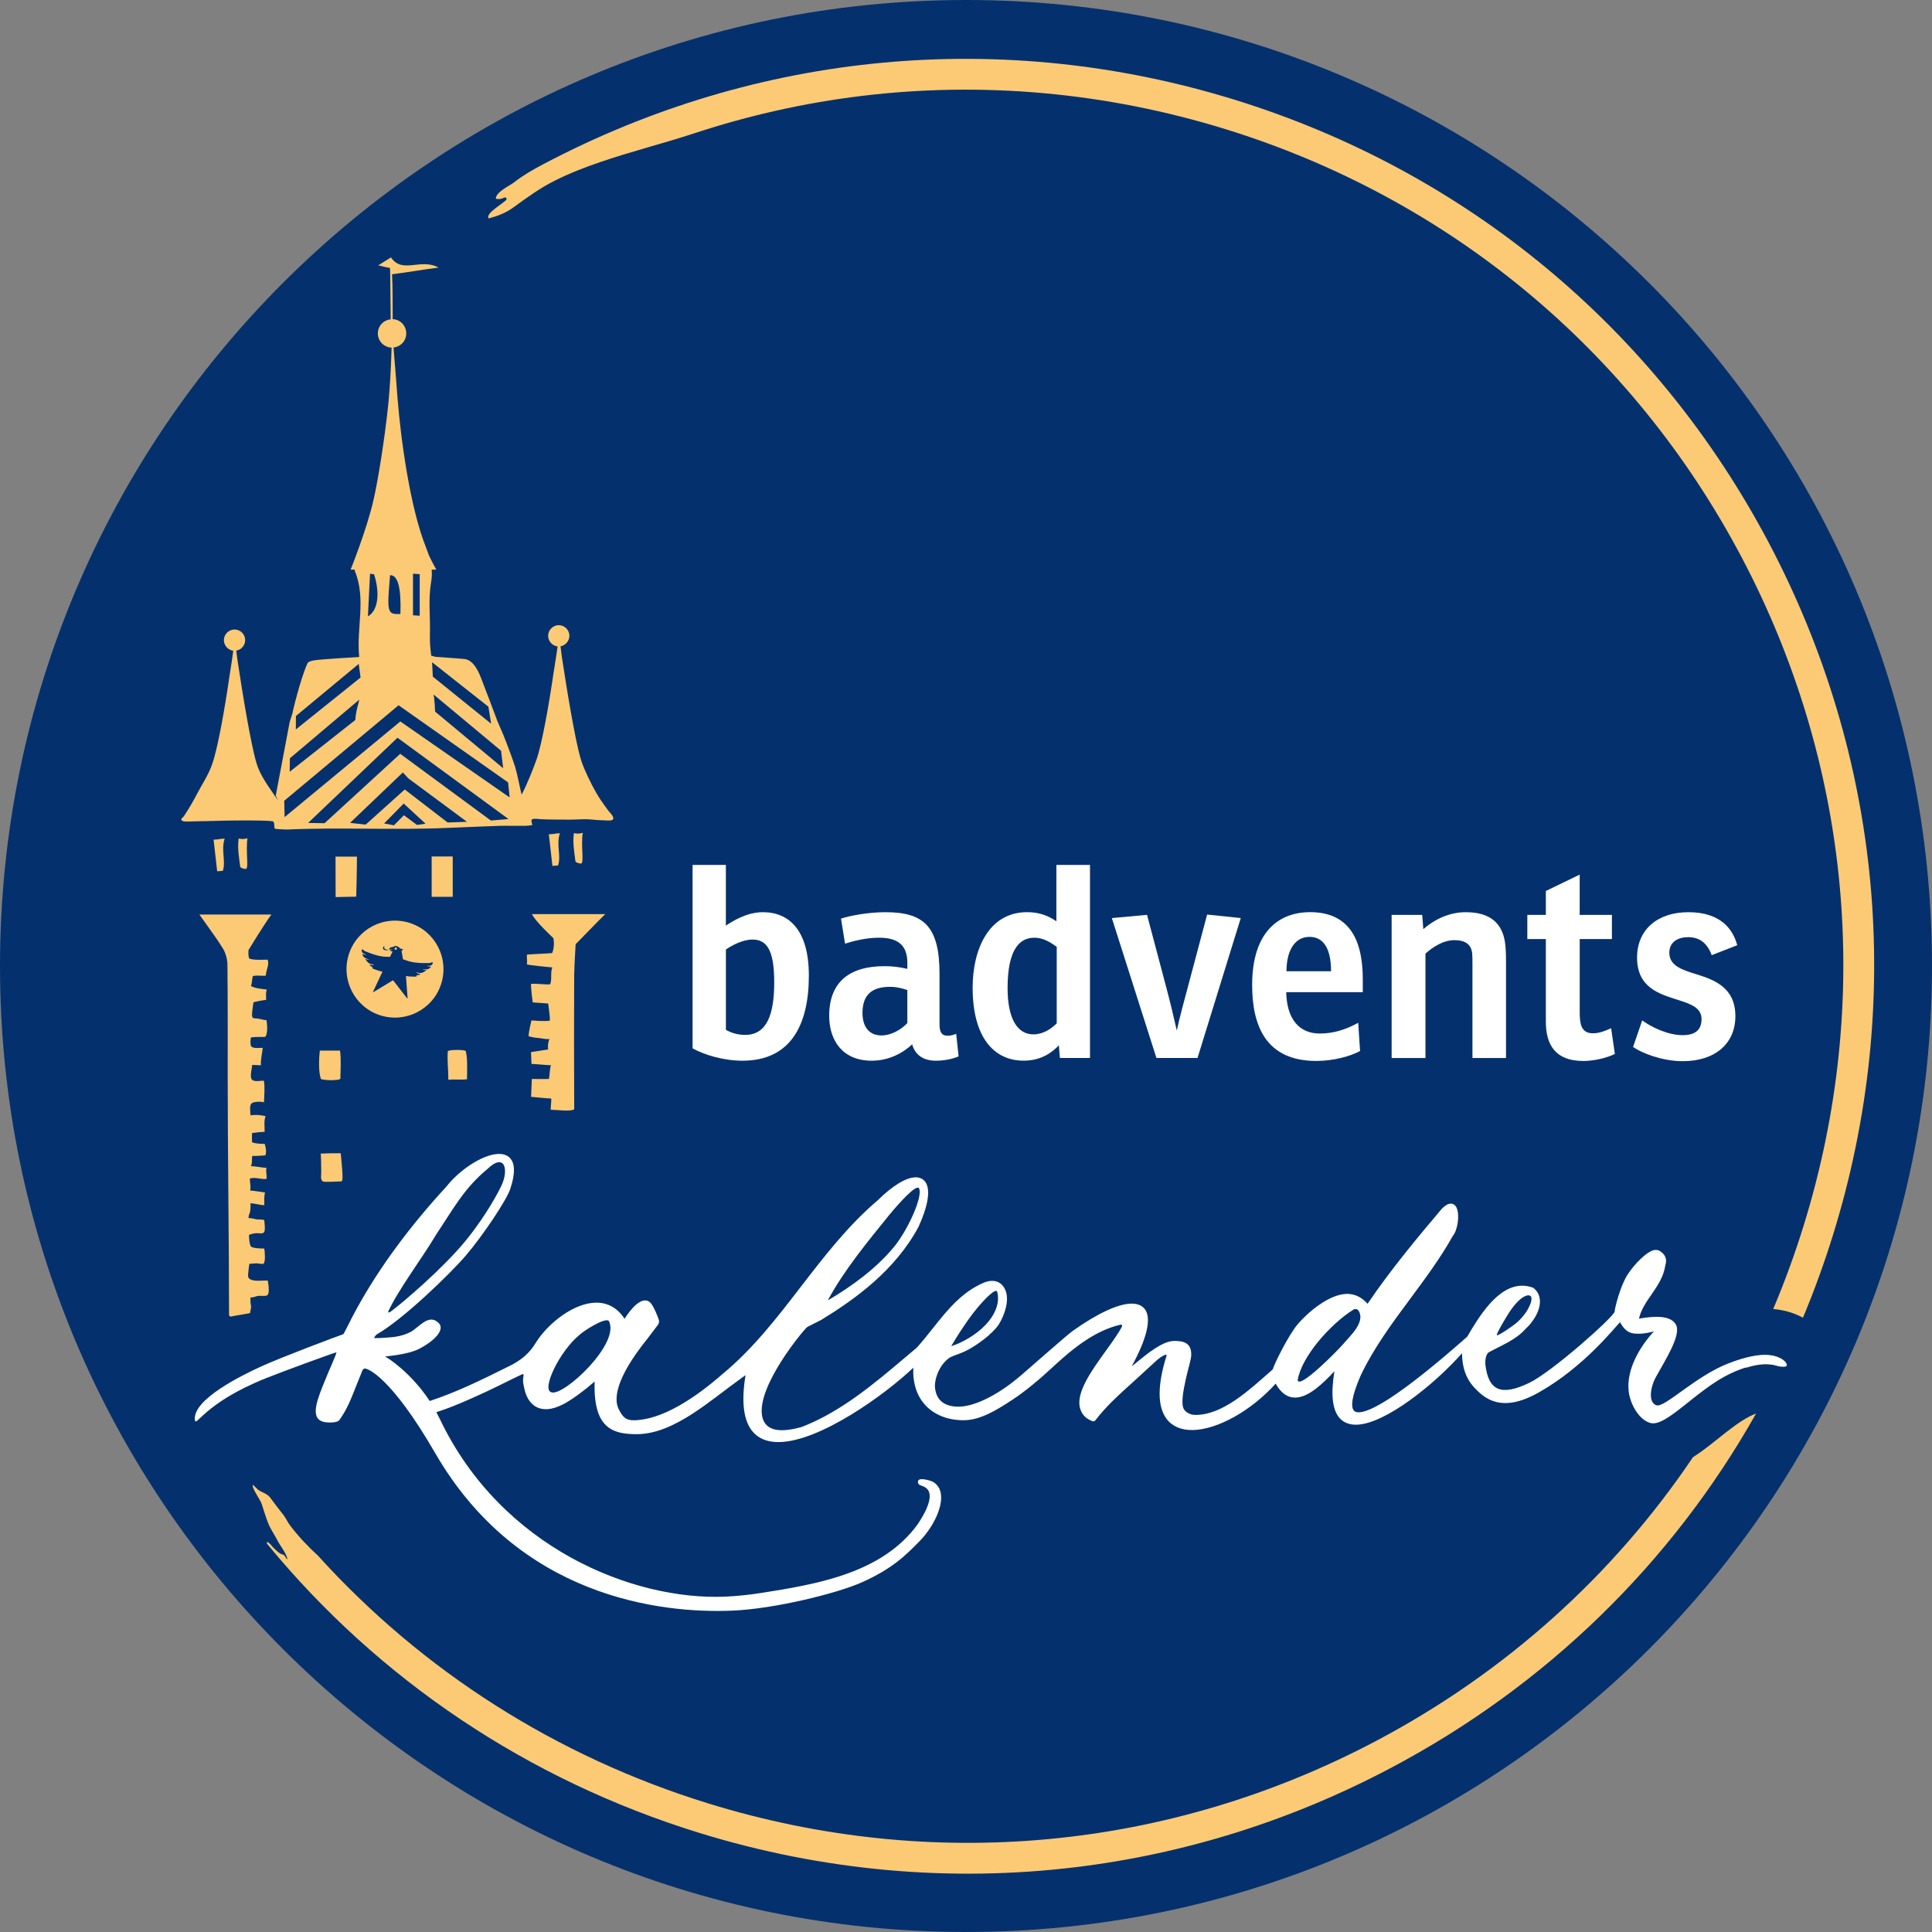
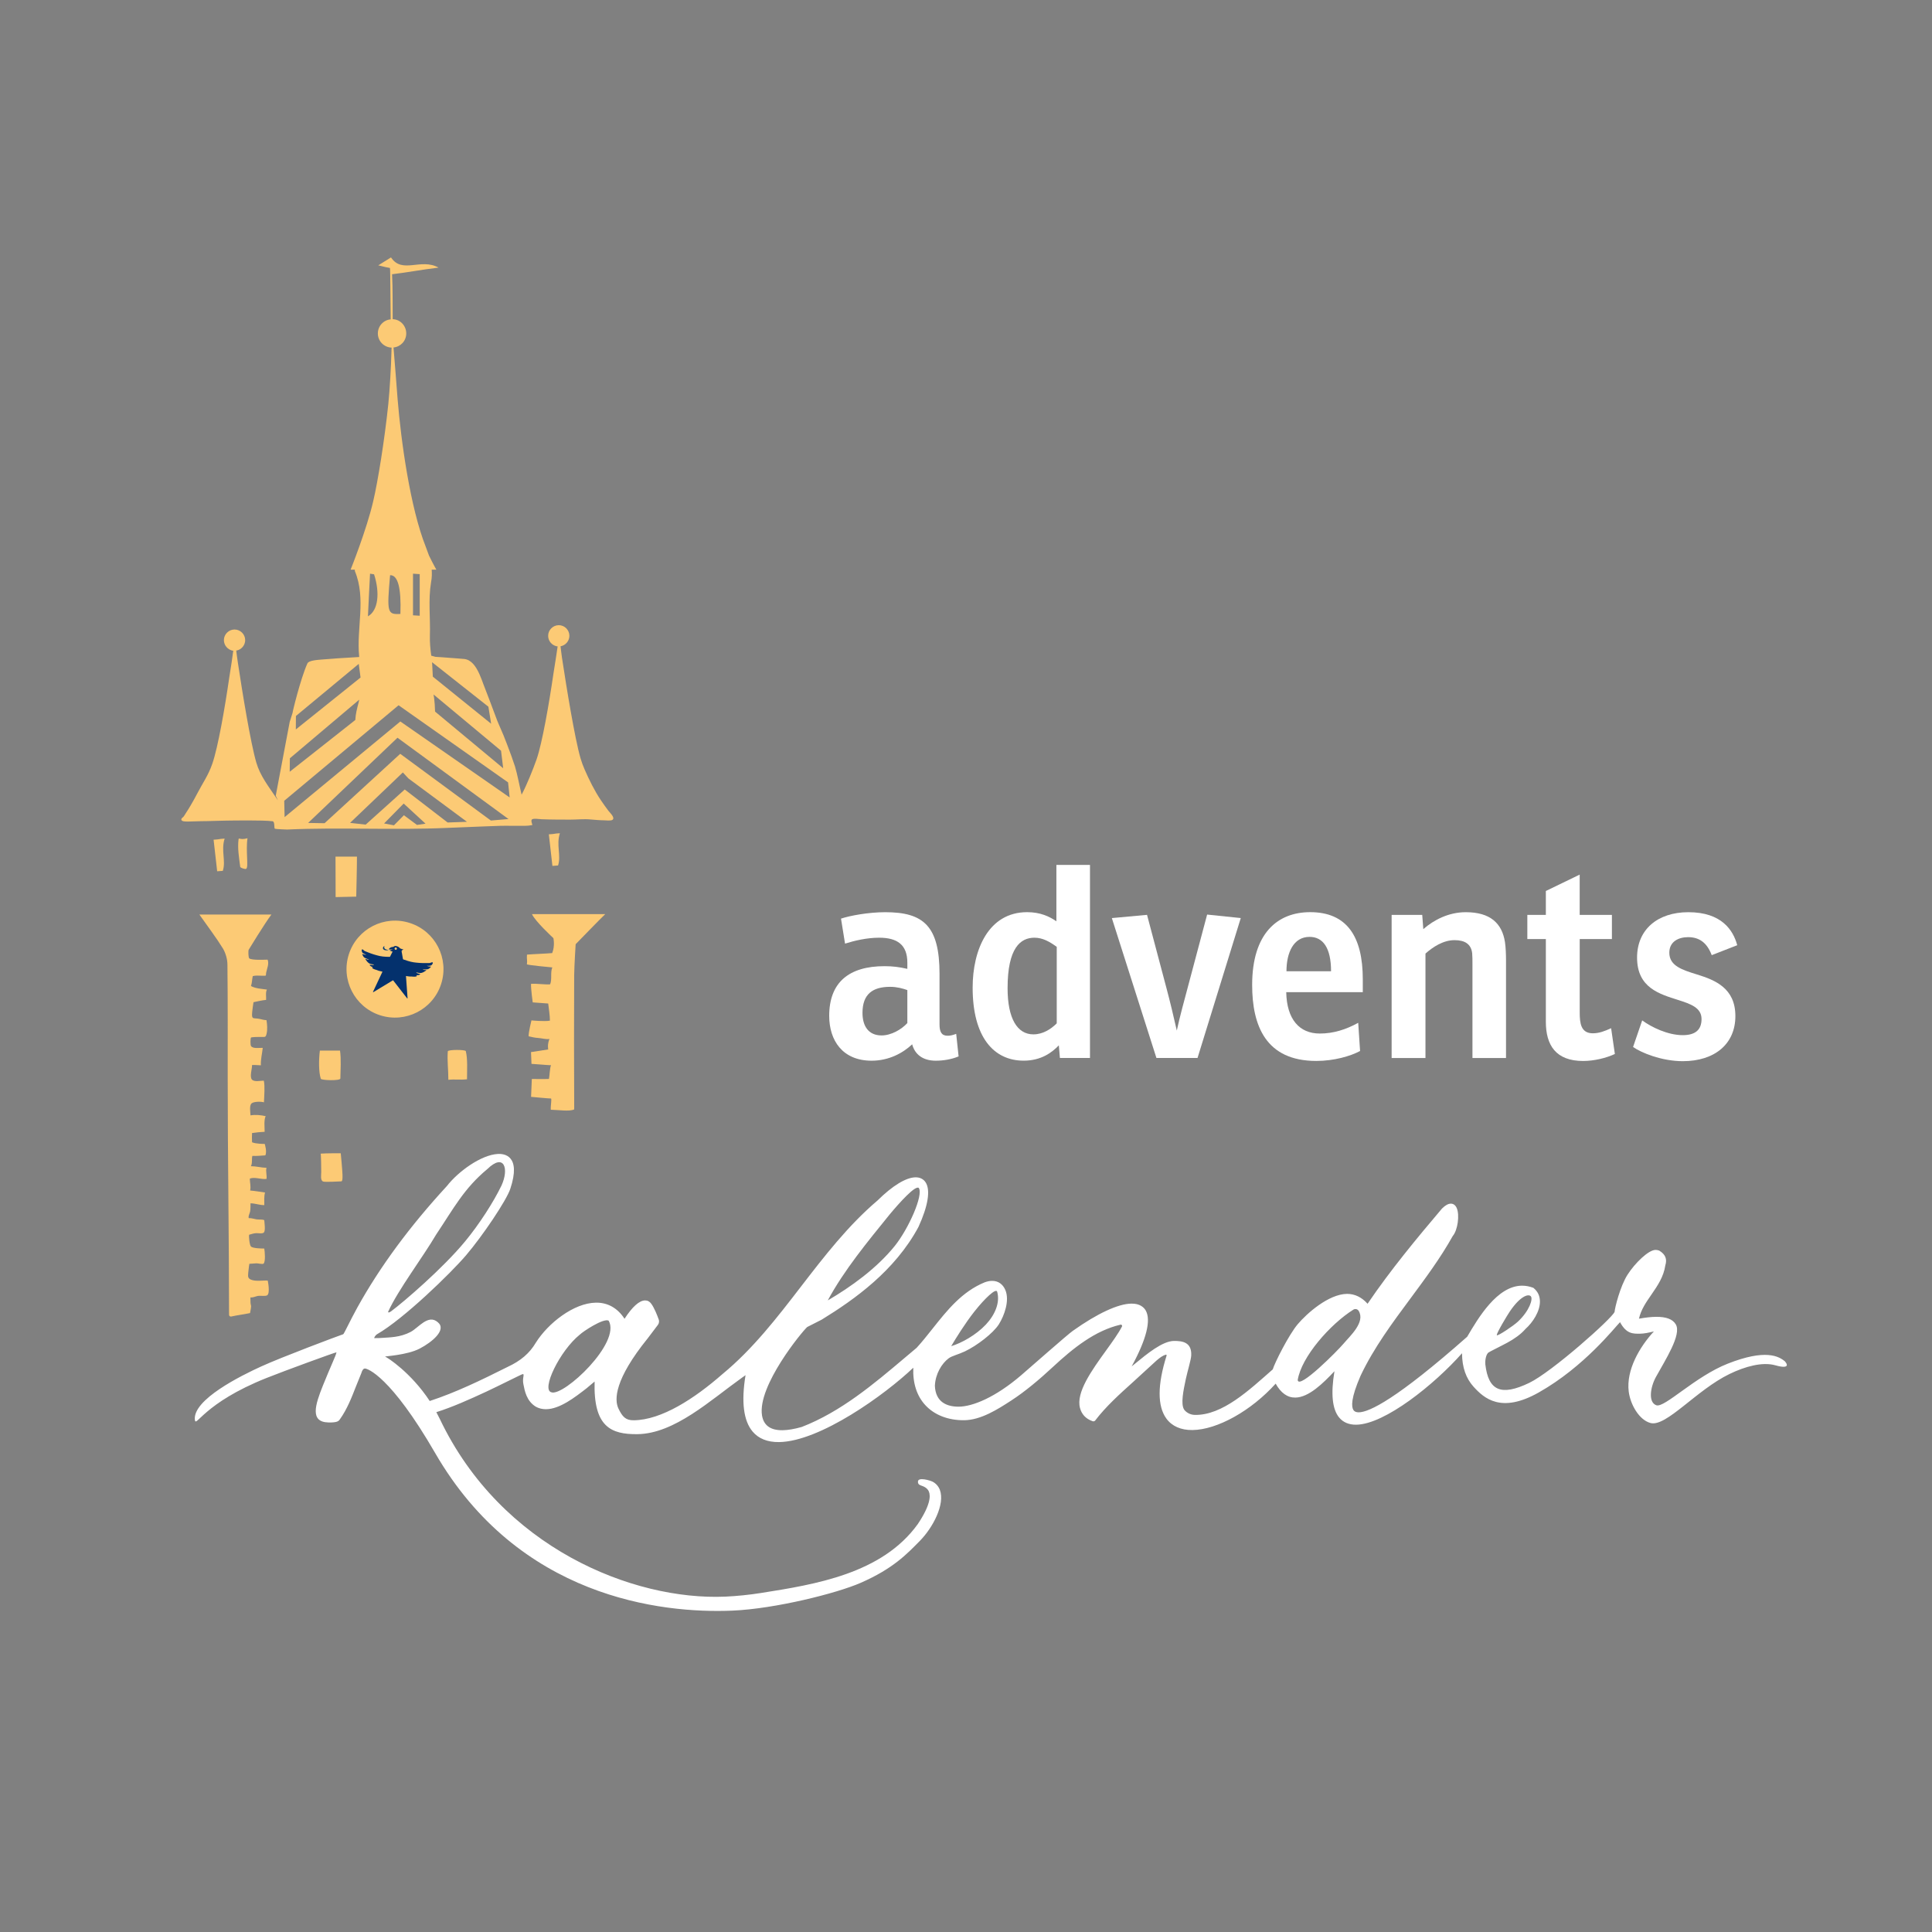
<svg xmlns="http://www.w3.org/2000/svg" id="Ebene_2" viewBox="0 0 561.26 561.26">
  <rect x="0" y="0" width="561.26" height="561.26" fill="#808080" stroke="none" />
  <g id="Ebene_1-2">
-     <path d="M280.63,0C125.64,0,0,125.64,0,280.63s125.64,280.63,280.63,280.63,280.63-125.64,280.63-280.63S435.62,0,280.63,0Z" style="fill:#04316d;" />
-     <path d="M125.4,248.81h6.12v11.72h-6.12v-11.72Z" style="fill:#fcca75;" />
    <path d="M97.47,248.85h6.23c0,3.18-.21,11.63-.21,11.63l-5.99.13s-.03-7.78-.03-11.75Z" style="fill:#fcca75;" />
    <path d="M135.67,313.54c-1.98.23-3.47-.07-5.42.15,0-3-.37-5.61-.16-8.27.04-.53,5.12-.53,5.23-.06.57,2.36.35,5.36.35,8.17Z" style="fill:#fcca75;" />
    <path d="M92.93,305.21h5.85c.36,2.43.14,5.72.1,8.1-.01.73-5.53.54-5.68.08-.64-1.92-.61-5.48-.28-8.18Z" style="fill:#fcca75;" />
    <path d="M99.5,341.33c.03,1.11-.03,1.84-.32,1.86-.88.04-4.8.27-5.32.05-.86-.36-.53-1.91-.54-2.75,0-.37-.03-5.36-.18-5.35,1.63-.13,5.85-.11,5.85-.11,0,0,.47,4.82.51,6.31Z" style="fill:#fcca75;" />
    <path d="M71.9,243.52c-.55,3.57.36,8.33-.36,8.86-.31.23-1.71-.27-1.75-.55-.34-2.66-.82-5.38-.49-7.99.08-.64.38.3,2.59-.32Z" style="fill:#fcca75;" />
    <path d="M63.09,253.11c-.33-2.91-.66-5.83-1.04-9.17,2.14-.12,1.14-.2,3.21-.32-1.11,3.47.42,6.42-.53,9.37-.55.04-1.09.08-1.64.12Z" style="fill:#fcca75;" />
-     <path d="M169.29,241.95c-.55,3.57.36,8.33-.36,8.86-.31.23-1.71-.27-1.75-.55-.34-2.66-.82-5.38-.49-7.99.08-.64.38.3,2.59-.32Z" style="fill:#fcca75;" />
    <path d="M160.48,251.55c-.33-2.91-.66-5.83-1.04-9.17,2.14-.12,1.14-.2,3.21-.32-1.11,3.47.42,6.42-.53,9.37-.55.04-1.09.08-1.64.12Z" style="fill:#fcca75;" />
    <path d="M80.1,231.15s0,.01,0,.02c.06-.03.03-.03,0-.02Z" style="fill:#fcca75;" />
    <path d="M176.75,235.54c-.77-1.02-1.51-2.06-2.23-3.13-1.79-2.65-3.44-6-4.72-8.95-.44-1.03-.84-2.08-1.15-3.16-1.69-5.83-4.08-20.6-5.39-29.21-.15-1.15-.33-2.43-.42-3.34,1.46-.26,2.57-1.54,2.57-3.05,0-1.69-1.39-3.08-3.08-3.08s-3.09,1.39-3.09,3.08c0,1.48,1.04,2.74,2.48,3.05.08,0,.18.01.28.02-.3,2-.69,4.73-1.21,7.84-1.26,8.69-3.26,20.21-4.91,24.99-1.09,3.04-2.74,7.22-4.35,10.26-.61-2.52-1.17-5.65-1.91-8.17-1.09-3.44-3.74-10.16-3.81-10.16-.63-1.46-1.29-2.91-1.84-4.45-1.08-3-2.27-5.96-3.38-8.9-.05-.14-.11-.29-.17-.44-.34-.93-.72-1.99-1.19-3.01-.97-2.12-2.29-4.07-4.36-4.29-1.47-.16-2.91-.21-4.37-.34-1.15-.1-2.64-.21-3.99-.28-.42-.1-.82-.22-1.23-.34-.26-1.91-.44-3.82-.39-5.78.17-5.26-.53-10.34.34-15.56.26-1.35.26-2.56.18-3.65h1.35s-.92-1.61-2.13-4.09c-.31-.86-.61-1.69-.96-2.6-4.48-11.3-7.17-30.6-8.17-42.95-.31-4.21-.91-11.69-1.18-14.9,2.09-.22,3.7-1.92,3.7-4.09s-1.68-4.08-3.94-4.13c-.05-4.47.04-8.67-.18-13.06,4.44-.52,8.51-1.32,13.51-1.93-5.18-2.87-10.56,1.95-13.82-2.96-1.31.83-2.87,1.78-3.7,2.31.39.04,1.74.49,3.39.75.13.05.13,9.07.22,14.94-2.09.17-3.73,1.95-3.73,4.08,0,2.26,1.78,4.04,4,4.13-.04.35-.04.7-.04,1-.13,4.65-.48,10.95-.92,15.39-1.08,10.38-3.04,22.55-4.39,28.25-1.91,8.26-6.56,19.86-6.56,19.86h1.22c0,.17,0,.35.04.48,3.3,8.04.39,16.51,1.22,24.73v.17c-.48.05-1,.05-1.48.09-3,.17-5.95.35-8.95.61-1.61.13-4.22.26-4.61,1.17-2.04,4.56-4.39,14.37-4.3,14.34l-.84,2.66s-4.05,21.34-4.05,21.41c.04-.01.07-.01,0,.02.15.34.31.69.49,1.04.04.08.08.21.13.3-.2-.29-.41-.6-.61-.91-2.13-3.19-4.5-6.16-5.65-10.04-1.7-5.83-4.09-20.6-5.39-29.21-.17-1.26-.35-2.39-.44-3.3v-.04c1.47-.25,2.59-1.53,2.59-3.05,0-1.69-1.4-3.08-3.09-3.08s-3.09,1.39-3.09,3.08c0,1.48,1.05,2.7,2.44,3.05.09,0,.19.01.28.02-.26,1.96-.65,4.73-1.17,7.84-1.26,8.74-3.26,20.21-4.91,24.99-1.18,3.42-2.77,5.55-4.43,8.75-.58,1.14-1.22,2.25-1.86,3.35-.45.77-.91,1.53-1.41,2.27-.21.33-.41.7-.64.99-.24.29-.8.54-.64,1.01.19.52,1.73.43,2.16.43,1.21,0,2.42-.1,3.64-.1,2.39,0,4.73-.14,7.12-.16,1.67-.02,10.75-.19,13.56.18.72.1.37,2.01.67,2.18.28.12,3.52.23,3.52.23,15.3-.7,30.9.22,46.55-.48,3.4-.15,6.8-.28,10.21-.41,1.72-.06,3.45-.12,5.18-.19,1.18-.04,2.32,0,3.5,0,1.28,0,2.56-.01,3.84-.01.39,0,.78-.04,1.17-.08.09-.05.18-.05.26-.05.18-.04.35-.04.57-.08-.23-1.05-.69-1.77.59-1.82.71-.03,1.4.1,2.11.13,2.74.11,5.51.1,8.24.11,1.98.01,3.96-.23,5.93-.05,1.32.11,2.64.24,3.97.25.56,0,1.95.2,2.42-.13.89-.63-.77-2.1-1.17-2.64ZM145.56,218.09l.62,5.09-19.79-16.46c-.03-1.33-.14-2.93-.27-3.88-.05-.4-.11-.75-.17-1.09l19.61,16.34ZM141.88,205.3l.8,4.95-16.94-13.68-.22-4.19,16.36,12.92ZM119.98,166.66c.26.05,1.69.09,1.95.13v12.09c-.26-.05-1.69-.09-1.95-.13v-12.09ZM113.32,167.1q3.4-.13,3,11.25c-3.82.22-3.95-.34-3-11.25ZM107.5,166.66c.39.05.78.13,1.17.18,1.74,5.39,1.22,10.52-1.78,12.21.22-4.43.39-8.39.61-12.39ZM85.97,208l18.25-15.14.52,3.97-18.8,15.08.03-3.91ZM84.21,220.29l20.15-17.03c-.04.25-.1.52-.18.81-.46,1.76-.87,3.33-.96,5.09h0s-19.06,15.04-19.06,15.04l.05-3.91ZM121.14,239.65l-3.8-2.82-2.89,2.93-2.87-.54,5.69-5.78.02.02h.01s6.32,5.82,6.32,5.82l-2.48.37ZM130.04,238.94l-12.46-9.59-11.35,10.21-4.53-.51,15.33-14.65,1.62,1.74,17.01,12.6-5.62.2ZM142.6,238.37l-26.33-19.38-21.98,20.16-4.78-.08,25.87-24.66.1-.09,32.25,23.62-5.13.43ZM116.3,209.59l-33.62,27.79-.11-4.75,33.2-27.73.02-.02,31.81,22.41.46,4.37-31.76-22.07Z" style="fill:#fcca75;" />
    <path d="M162.54,187.79h-.21c-.11,0-.23-.01-.33-.02v-.03c.16,0,.35.04.54.05Z" style="fill:#fcca75;" />
    <path d="M154.54,265.56c.92,2.08,6.22,6.97,6.22,6.97,0,0,.52,2.22-.35,4.35-1.91.17-5.24.27-7.32.44-.12,1.53.15,1.37-.02,2.81,0,.22,6.94.89,7.38.91-.63,1.51-.02,3.4-.63,4.92-1.86.1-3.7-.27-5.56-.14-.04,1.55.5,5.38.5,5.38,0,0,4.5.31,4.5.33.16,1.64.5,3.35.49,4.98-1.64.3-5.36-.08-5.36-.08,0,0-.87,3.47-.82,4.62.94.22,1.85.44,2.81.49.99.06,2.35.48,3.24.28-.68,1.65-.36,3.05-.36,3.05l-5,.77s.1,2.36.14,3.42c1.93.1,3.81.32,5.68.4-.37.7-.42,3.18-.61,3.98-1.18.06-4.97.01-4.97.01l-.22,5.19s5.5.53,5.75.48c.35-.06-.12,2.16-.02,3.27,2.29.04,5.4.57,6.8-.1-.05-12.47-.08-26.51-.01-38.97.04-2.93.43-9.02.43-9.02,0,0,7.88-8.12,8.6-8.74h-21.29ZM78.85,265.68h-20.93c2.53,3.62,4.85,6.63,6.84,9.86.78,1.32,1.31,3.11,1.31,4.68.12,11.01.08,22.06.08,33.07,0,23.01.38,45.66.39,68.67,0,.33.31.57.63.5,1.83-.41,3.5-.59,5.47-1,.14-.85.43-1.88.24-2.37-.16-.39-.11-1.8-.13-2.18.83.08,1.41-.3,2.19-.44.64-.12,2.15.16,2.67-.17.95-.63.17-4.28.17-4.28-1.26-.1-3.57.32-4.91-.29-.95-.42-.82-1.02-.75-2.03.06-.9.32-2.55.32-2.55,0,0,1.43-.12,2.1-.15.38,0,1.72.33,2.01.1.65-.52.37-3.61.22-4.39-.79.01-3.26-.06-3.84-.56-.44-.38-.67-2.85-.56-3.45.69-.19,1.33-.42,2.05-.46.57-.03,1.87.25,2.26-.21.49-.6.13-2.79.09-3.57-.68-.28-1.54-.12-2.27-.23-.77-.12-1.43-.4-2.26-.35-.12-.79.27-1.21.41-1.91.15-.76.1-1.62.13-2.4,1.32,0,2.73.57,4,.52,0-1.19-.1-2.58.21-3.66-1.42-.2-2.85-.45-4.33-.58.28-1.14-.08-2.32-.09-3.44,1.38-.6,3.34.3,4.85.07.17-1.05-.29-2.19,0-3.22-1.53-.04-3.04-.47-4.54-.47.5-.86.18-2.08.43-3,1.18.08,2.58-.08,3.78-.15.52-1.1-.18-3.32-.18-3.32,0,0-2.52.03-3.69-.48-.04-.88-.05-1.8,0-2.68,1.23-.2,2.38-.29,3.66-.36.02-1.24-.27-3.45.3-4.54-1.3-.32-3.06-.5-4.4-.23-.05-.9-.39-2.83.29-3.47.64-.6,2.9-.58,3.61-.32.08-1.87.32-4.77-.04-6.3-.9-.02-2.79.47-3.47-.34-.7-.86.1-3.18.05-4.2.87-.05,1.73.06,2.57.08-.09-1.7.37-3.43.54-5.07-.94-.05-2.83.34-3.42-.54-.18-.28-.24-2.45.09-2.5.92-.14,1.88-.13,2.86-.13,1.17,0,1.31.14,1.57-.87.31-1.17.19-2.8-.01-4-.85-.03-1.66-.34-2.48-.45-1.27-.17-1.69.13-1.73-1.09-.02-.75.43-3.68.43-3.68,0,0,2.7-.62,3.67-.67.05-.96-.21-2.18.23-3-1.46-.22-3.32-.28-4.63-1.03.34-.99.29-1.88.52-2.89.86-.23,1.83-.11,2.73-.1,1.46.02.96.09,1.19-1.02.24-1.13.87-2.48.39-3.65-1.05,0-4.39.21-5.3-.35-.33-.2-.32-2.26-.22-2.49.01-.01,4.72-7.76,6.63-10.27Z" style="fill:#fcca75;" />
    <path d="M119.08,268.14c-7.4-2.4-15.34,1.66-17.73,9.06-2.39,7.4,1.66,15.34,9.06,17.74,7.41,2.39,15.35-1.67,17.74-9.07,2.39-7.4-1.66-15.34-9.07-17.73Z" style="fill:#fcca75;" />
    <path d="M112.91,275.97s-.88-.06-1.17-.41c-.25-.3-.05-.76-.05-.76,0,0-.38.23-.44.53s.16.67.82.73c.48.05.84-.09.84-.09Z" style="fill:#003d77;" />
    <path d="M124.11,280.56c.18.02.4.04.57.01.16-.03.5-.07.6-.13.27-.17.67-.79.32-.89-.15-.05-.6.21-.77.22-.17.01-.55,0-.78.01-1.62.04-2.83-.08-3.87-.22-1.04-.14-2.6-.69-2.9-.8,0,0-.18-.07-.2-.09-.02,0-.05-.24-.05-.24-.12-.67-.25-1.41-.29-1.66-.03-.16-.06-.31-.1-.44.1-.07.2-.15.3-.23-.1.03-.2.03-.31.02.22-.08.4-.23.6-.39-.3.09-.68-.08-.99-.21-.12-.16-.24-.25-.35-.34-.24-.19-.76-.41-1.15-.36-.2.02-.29.18-.46.24-.21.08-.34,0-.71.15-.32.13-.59.44-.67.58.08.03.79.03,1.21.06l-.94.25s.35.23.88.34l-.61,1.22s-.13.3-.15.3c-.3.03-1.91.01-2.93-.22-1.02-.23-2.2-.55-3.7-1.17-.22-.09-.58-.22-.73-.29-.15-.07-.48-.47-.64-.48-.36-.02-.2.7-.01.95.07.1.38.26.52.34.14.08.36.15.53.19.08.03.05.07-.04.08-.27,0-.69-.08-.96-.2-.08-.04-.1.01-.08.09.05.14.15.36.17.38.1.17.18.34.33.47.28.24.68.32,1,.49.09.05.18.09.28.11.2.04.08.11.08.11-.29,0-.58-.08-.86-.23-.06-.03-.13.04-.09.1.31.47.63.89,1.08,1.18.22.14.5.18.75.24.02,0,.04,0,.06.01.16.03.32.05.49.07.08,0,.08.13,0,.14-.09.01-.19.02-.3.02-.22,0-.49-.03-.77-.08-.06-.01-.11.05-.07.11.09.14.25.3.41.38.13.07.27.13.41.2.07.03.04.13-.03.13,0,0,0,0,0,0-.03.09-.03.08-.05.17.14.09.28.18.43.25.29.14.61.21.91.31.17.05.34.14.5.2.3.11,1.14.23,1.13.27l-2.75,5.86c-.03.06.04.13.1.09l5.67-3.43s.07-.01.09.01l4.06,5.23c.04.05.13.02.12-.05l-.46-6.45h0s.02,0,.04,0c0,0,0,0,0,0,.17.01.8.15,1.07.15.18,0,.36-.02.54,0,.32.02.64.07.96.04.16-.02.33-.05.49-.09,0-.09,0-.09.01-.18,0,0,0,0,0,0-.07-.03-.06-.13.02-.14.15-.01.31-.02.46-.04.18-.02.39-.11.52-.21.05-.04.03-.11-.03-.13-.28-.05-.53-.11-.75-.19-.11-.04-.2-.08-.28-.12-.07-.04-.03-.15.05-.13.16.04.32.08.48.11.02,0,.04,0,.06,0,.26.04.54.09.79.04.53-.11.97-.39,1.43-.72.06-.04.02-.13-.05-.13-.31.03-.62.01-.89-.1,0,0-.09-.11.12-.07.1.02.2.01.3,0,.36-.04.77.02,1.11-.1.19-.07.32-.2.48-.32.02-.02.19-.18.29-.3.05-.06.05-.12-.04-.11-.3.02-.72-.06-.97-.16-.09-.03-.1-.09-.01-.09ZM114.91,275.92c-.19-.03-.31-.21-.28-.39.03-.19.21-.31.39-.28.19.03.31.21.28.39-.03.19-.21.31-.39.29Z" style="fill:#04316d;" />
-     <path d="M221.64,265c7.72,0,13.34,5.38,13.34,18.41,0,14.59-5.46,24.73-19.27,24.73-5.62,0-11.15-1.72-14.51-3.59v-53.28h9.67v17.63c1.79-1.17,5.93-3.9,10.76-3.9ZM218.6,272.95c-3.04,0-6.24,1.87-7.72,2.89v23.32c1.17.7,3.04,1.48,5.62,1.48,6.47,0,8.42-6.32,8.42-15.29,0-9.67-2.34-12.4-6.32-12.4Z" style="fill:#fff;" />
    <path d="M244.31,266.87c2.57-.86,7.96-1.87,12.87-1.87,11.08,0,15.76,3.98,15.76,17.94v14.67c0,2.11.55,3.28,2.34,3.28.78,0,1.48-.16,2.5-.55l.7,6.55c-2.03.86-4.45,1.25-6.63,1.25-3.82,0-6.08-1.87-6.86-4.76-2.65,2.5-6.71,4.76-11.78,4.76-8.42,0-12.32-5.85-12.32-13.03,0-9.75,5.77-14.43,16.07-14.43,2.34,0,4.21.23,6.63.78v-1.8c0-5.23-2.96-7.25-8.19-7.25-3.59,0-7.18.86-9.91,1.72l-1.17-7.25ZM263.58,287.62c-1.33-.47-3.04-.94-4.99-.94-5.07,0-8.03,2.11-8.03,7.57,0,3.9,1.79,6.55,5.54,6.55,2.81,0,5.77-1.72,7.49-3.59v-9.59Z" style="fill:#fff;" />
    <path d="M306.9,251.27h9.75v56.08h-8.74l-.31-3.67c-1.95,2.03-5.07,4.45-10.22,4.45-8.66,0-14.82-6.79-14.82-21.22,0-11,4.6-21.92,15.83-21.92,3.82,0,6.47,1.25,8.5,2.65v-16.38ZM306.98,275.06c-2.03-1.48-4.06-2.65-6.47-2.65-4.05,0-7.8,2.96-7.8,14.66,0,8.81,2.81,13.42,7.49,13.42,2.81,0,5.15-1.56,6.79-3.2v-22.23Z" style="fill:#fff;" />
    <path d="M360.45,266.71l-12.56,40.64h-11.94l-12.95-40.64,10.22-.94,5.69,21.45c.86,3.2,2.11,8.35,2.96,12.17.78-3.74,2.42-9.67,3.04-12.01l5.77-21.69,9.75,1.01Z" style="fill:#fff;" />
    <path d="M373.66,288.24c.16,7.88,3.82,12.01,9.75,12.01,3.98,0,7.64-1.17,11.16-3.12l.54,8.19c-2.73,1.48-7.57,2.89-12.71,2.89-14.66,0-18.64-10.22-18.64-22.08,0-15.06,7.41-21.14,16.85-21.14,10.69,0,15.29,7.1,15.29,19.5v3.74h-22.23ZM380.44,272.17c-4.68,0-6.71,4.6-6.71,9.98h12.95c0-6.79-2.34-9.98-6.24-9.98Z" style="fill:#fff;" />
    <path d="M413.49,269.91c3.04-2.65,7.33-4.91,12.32-4.91,7.1,0,10.53,3.2,11.39,8.66.23,1.48.31,3.67.31,5.23v28.47h-9.75v-27.22c0-1.01,0-2.42-.08-3.2-.31-2.73-2.18-3.82-5.15-3.82-3.28,0-6.32,2.03-8.42,3.9v30.34h-9.83v-41.58h8.89l.31,4.13Z" style="fill:#fff;" />
    <path d="M458.92,272.8v21.3c0,3.12.31,6.08,3.82,6.08,1.79,0,3.43-.62,5.3-1.48l1.09,7.49c-2.5,1.17-6.01,2.03-9.21,2.03-7.96,0-10.84-4.6-10.84-11.39v-24.03h-5.38v-7.02h5.38v-6.94l9.83-4.76v11.7h9.36v7.02h-9.36Z" style="fill:#fff;" />
    <path d="M477.07,296.43c2.65,1.95,7.41,4.29,11.78,4.29,3.67,0,5.46-1.56,5.46-4.68,0-3.28-3.12-4.37-6.79-5.54-5.38-1.72-11.94-3.51-11.94-12.32,0-8.19,6.01-13.18,14.9-13.18,9.67,0,13.03,5.23,14.2,9.59l-7.41,2.89c-1.33-3.51-3.51-5.23-6.86-5.23-2.73,0-5.46,1.25-5.46,4.52,0,3.82,3.74,4.99,8.04,6.32,5.3,1.64,11.15,3.98,11.15,12.09s-6.01,13.1-15.29,13.1c-6.16,0-12.17-2.5-14.43-4.13l2.65-7.72Z" style="fill:#fff;" />
-     <path d="M508.51,411.36c-2.91,1.4-6.39,4.17-9.45,6.61-2.42,1.93-4.79,3.81-7.24,5.36-23.12,34.3-54.49,62.58-92.1,82.45-60.11,31.75-129,38.19-193.96,18.13-44.27-13.67-83.1-38.53-113.41-72-2.59-2.33-5.68-5.56-8.16-8.87-.66-.88-1.02-1.79-1.7-2.72-1.48-1.84-2.6-3.4-4.02-5.28-.17-.22-.51-.55-.74-.71-1.16-.82-1.7-.8-2.65-1.47,0,0-.62-.52-1.31-1.25-.7-.74-.18.77-.18.77.51,1.15,1.51,2.68,2.08,3.74.15.27.27.55.37.85.56,1.77,1.15,3.67,1.84,5.44.7,1.84,2.01,3.62,2.86,5.35.59,1.16,2.83,4.03,2.71,5.31-.21-.17-.5-.77-.78-1.13-.18-.23-.46-.35-.75-.4-.75-.13-2.64-1.99-2.99-2.48-.65-.9-1.87-1.63-1.27-.49,32.39,39.39,75.6,68.49,125.46,83.89,35.96,11.1,73.09,14.37,109.36,9.97,31.56-3.83,62.48-13.45,91.42-28.75,45.23-23.88,81.73-59.53,106.26-103.05-.49.19-1.04.44-1.65.73ZM513.83,157.65c-32.86-62.22-88.01-107.93-155.24-128.7-67.25-20.76-138.56-14.09-200.8,18.77-2.98,1.58-5.87,3.23-8.51,5.3-1.26.98-5.32,2.8-5.23,4.73,1.4.21,1.82-.11,2.5-.37.47-.18.84.44.46.77-1.98,1.74-5.92,3.88-5.06,5.31,2.72-.74,4.95-1.57,7.29-3.27,3.97-2.89,7.66-5.58,12.05-7.77,4.25-2.12,8.68-3.84,13.17-5.37,9.02-3.09,18.29-5.38,27.35-8.36,15.75-5.19,32.01-8.82,48.48-10.82,35.04-4.25,70.91-1.09,105.66,9.63,64.95,20.06,118.22,64.22,149.97,124.33,31.75,60.12,38.19,129.01,18.13,193.97-2.58,8.36-5.56,16.53-8.92,24.48,3.16.27,6.05,1.11,8.64,2.52,3.32-7.92,6.26-16.05,8.83-24.36,20.77-67.25,14.1-138.55-18.77-200.79ZM508.78,394.13c-.54,1.09-1.09,2.18-1.64,3.26,2.04-.67,4.07-1.06,5.94-1.06,1,0,1.96.11,2.84.36.55.16,1.02.26,1.41.33.29-.6.58-1.2.87-1.8-1.1-.81-2.74-1.55-5.41-1.55-1.13,0-2.46.13-4.01.46Z" style="fill:#fcca75;" />
    <path d="M518.73,395.66c-1.93-1.75-5.9-3.8-16.8.49-9.51,3.74-18.38,12.92-20.74,12.09-2.45-.86-1.74-5.27-.15-8.18,2.72-4.98,7.57-12.36,5.78-15.34-.9-1.49-2.78-2.2-5.77-2.17-1.39.02-3.04.2-4.92.54.59-2.63,2.08-4.78,3.64-7.03,1.74-2.53,3.54-5.14,4.02-8.48.57-1.79.02-3.19-1.73-4.24l-.04-.03-.05-.02c-.34-.12-.7-.19-1.05-.18-2.05.02-5.97,3.85-8.11,7.2-2.15,3.37-3.7,9.67-3.76,10.79-.64,1.82-18.22,17.49-24.83,20.65-8.17,3.92-11.83,2.25-12.72-5.39-.08-.74.03-2.59.83-3.39.21-.21,3.68-1.89,5.57-2.92,1.97-1.07,3.9-2.4,5.25-3.97,2.14-1.9,4.28-5.16,4.21-8.09-.03-1.54-.63-2.81-1.82-3.79l-.07-.06-.08-.04c-1.09-.41-2.19-.61-3.28-.6-7.17.08-12.62,9.28-15.88,14.83-20.47,18.08-28.44,21.93-31.51,21.96-.74,0-1.23-.21-1.53-.65-.63-.95-.78-3.45,2.08-10.01,3.84-8.1,9.25-15.37,14.48-22.42,4.28-5.78,8.72-11.74,12.29-18.15,1.43-1.66,2.06-6.12,1.13-8.16-.37-.81-.96-1.24-1.7-1.23-.74,0-1.57.45-2.56,1.42-7.31,8.63-14.98,17.87-21.62,27.66-1.72-1.92-3.74-2.88-5.99-2.87-5.37.07-11.67,5.71-14.26,8.76-2.6,3.04-6.71,11.22-7.3,13.18-6.75,5.92-14.58,13.39-22.67,13.22-1.56-.03-2.7-.98-3.07-1.55-1.05-1.59-.21-5.6.48-8.83.48-2.26,1.54-5.67,1.58-6.93.16-3.81-2.54-4.19-5.01-4.18-3.33.04-7.75,3.68-11.3,6.59-.35.28-.67.55-.99.8,4.29-7.86,5.69-13.45,4.07-16.25-.54-.92-1.7-2.01-4.14-1.98-3.85.04-9.89,2.84-17.02,7.9-1.61,1.13-12.43,10.7-15.03,12.92-7.45,6.39-14.12,9.14-18.23,9.12-3.37-.02-6.62-1.33-6.82-6.07.15-3.45,1.98-6.46,3.99-7.97.96-.72,2.78-1.11,4.7-2.01,3.54-1.68,8.24-5.28,9.89-7.87,1.64-2.6,3.15-6.94,1.91-9.93-.73-1.75-2.1-2.71-3.87-2.7-.65,0-1.36.14-2.12.41-6.62,2.7-10.92,8.12-15.09,13.37-1.52,1.92-3.1,3.91-4.71,5.67-1.11.93-2.22,1.88-3.35,2.82-9.16,7.74-18.64,15.75-30.02,20.17-2.14.61-4.02.93-5.6.95-3.48.04-5.48-1.4-5.95-4.31-1.36-8.58,11.68-24.4,13.13-25.67l4.22-2.15s.05-.03.08-.05c9.45-5.82,21.15-14.11,28.01-26.85,2.81-6.12,3.55-10.74,2.09-12.98-.63-.96-1.64-1.47-2.93-1.46-2.77.04-6.69,2.43-11.03,6.72-8.57,7.28-15.52,16.29-22.24,25.01-6.87,8.93-13.98,18.15-22.76,25.38-8.26,7.24-17.79,13.39-25.83,13.47-2.37.03-3.3-1.04-4.44-3.39-1.23-2.56-1.21-8.43,8.54-20.47l2.95-3.9c.28-.38.39-1.04.22-1.48-.45-1.24-1.24-3.31-2.17-4.6-.45-.65-1.08-.99-1.81-.98-1.67.02-3.68,1.81-5.97,5.33-2.01-3.11-4.87-4.72-8.29-4.68-6.44.07-13.94,5.98-17.49,11.65-1.79,3.04-4.38,5.26-8.19,7.02-7.84,3.93-15.03,7.41-22.62,9.9-5.47-8.29-12.29-12.64-12.95-12.89-.3-.12,6.35-.41,10.04-2.34,3.69-1.92,7.87-5.47,5.29-7.63-2.8-2.51-5.64,1.6-7.94,2.8-3.06,1.6-6.01,1.56-8.36,1.73-.44.03-1.19.08-2.16.06-.17,0,.25-.83.81-1.15,7.68-4.41,21.35-17.67,25.82-22.91,4.83-5.67,11.73-15.92,12.85-19.29,3.27-9.8-1.86-10.25-3.61-10.15-4.86.26-11.5,5.07-14.83,9.35-10.81,11.74-19.39,23.38-25.97,35.23-2.19,3.96-3.89,7.71-4.12,7.79-1.37.45-17.99,6.69-23.8,9.35-5.82,2.65-19.93,9.62-19.3,15.5.27,2.46,2.5-4.84,20.8-12.13,5.31-2.12,19.96-7.47,20.35-7.47-.23,1.11-1.69,4.02-3.95,9.66-2.26,5.64-3.83,10.59,1.59,10.72,2.66.06,3-.41,3.38-.97,2.05-2.88,3.34-6.19,4.59-9.39.48-1.21,1.56-3.87,1.6-3.96.39-1.31.87-1.34,1.03-1.35.69-.04,7.47,2.16,20.41,24.54,24.22,41.88,65.43,46.7,86.46,45.79,12.34-.54,30.12-5,37.12-8.05,9.5-4.15,13.43-8.36,17.2-12.17,3.77-3.81,7.45-10.69,5.83-14.9-.4-1.01-1.13-1.84-2.1-2.34-.71-.36-4.18-1.41-4.25-.04-.05,1.04.79,1.07,1.55,1.4.71.3,1.33.79,1.63,1.52.54,1.29.42,3.98-3.2,9.41-10.4,14.49-29.9,17.57-45.57,20.05-3.47.55-6.96.9-10.37,1.06-26.89,1.16-65.13-14.25-82.93-51.6-.33-.68-.67-1.35-1.02-1.99,4.56-1.43,9.55-3.65,14.6-6,3.59-1.67,10.27-5.07,10.52-5.07.58,0-.17,1.12.15,2.83.4,2.09.93,4.98,3.61,6.64.9.51,1.91.75,3.03.74,3.95-.05,8.27-3.39,11.74-6.08.5-.39,1.89-1.62,2.33-1.96-.37,13.15,4.73,15.37,12.43,15.29,10.78-.12,21.25-9.9,30.34-16.37.38-.26.74-.52,1.08-.77-1.28,7.74-.59,13.24,2.04,16.37,1.73,2.07,4.33,3.11,7.67,3.07,11.91-.14,30.85-13.81,39.02-21.6-.18,4.43,1,8.15,3.46,10.83,2.65,2.9,6.67,4.47,11.33,4.42,4.86-.06,9.71-3.15,13.69-5.74,3.98-2.58,8.2-6.13,12.1-9.76,5.84-5.42,12.21-10.55,19.63-12.26.3-.08.56.25.41.54-1,1.95-2.76,4.39-4.61,6.95-4.14,5.74-8.83,12.24-7.57,16.76.46,1.67,1.54,3.07,3.71,3.82.31.1.64-.16.64-.16,3.12-4.11,7.09-7.68,10.92-11.13,2.05-1.84,6.68-6.15,6.98-6.39.88-.74,1.67-1.39,2.68-1.67.13-.04.25.1.22.24-2.69,8.54-2.7,14.71-.06,18.33,1.62,2.21,4.22,3.36,7.56,3.32,7.22-.08,17.07-5.59,24.18-13.48,1.51,2.71,3.42,4.08,5.71,4.05,3.91-.04,8.11-4.19,11.37-7.66-1.09,6.52-.64,11.05,1.37,13.46,1.16,1.4,2.83,2.1,4.95,2.08,8.32-.09,22.76-11.75,30.74-20.76.02,4.16,1.2,7.34,3.33,9.7,3.07,3.4,8.04,7.87,18.98,1.68,13.22-7.47,22.06-18.88,23.59-20.41,1.87,3.47,3.8,3.37,5.86,3.35,1.2-.02,2.49-.3,3.98-.66-4.15,4.48-8.1,11.24-7.31,17.49.48,3.76,3.03,8.25,6.34,9.12,4.55,1.2,13.3-9.58,22.95-14.25,4.52-2.19,9.53-3.57,13.3-2.52,4.37,1.23,3.38-.52,2.89-.96ZM438.67,380.91c2.94-4.34,5.34-5.14,6.05-4.32.67.77-.38,4.17-3.74,7.34-1.23,1.17-6.05,4.41-6.15,3.94-.11-.55,3-5.73,3.84-6.97ZM283.07,381.01c3.07-3.88,6.24-6.85,6.61-5.78.89,3.13-.57,6.68-3.29,9.58-2.87,3.05-7.1,5.38-10.06,6.26,1.32-2.24,3.97-6.54,6.74-10.06ZM258.37,352.9c3-3.59,7.52-8.61,8.54-7.8,1.43,2.01-2.98,11.88-6.96,16.84-5.28,6.55-12.74,11.9-19.48,15.84,4.74-8.79,11.57-17.06,17.9-24.87ZM112.8,380.98c2.96-6.43,9.95-15.61,13.91-22.34,5.02-7.5,8.07-13.39,14.88-19.03,4.89-4.75,6.35-.09,4.09,4.81-2.31,4.79-6.41,11.18-10.57,16.22-6.41,7.77-17.73,17.5-21.45,20.27-.9.66-.97.25-.87.08ZM160.21,404.47c-3.08-.65,2.38-12.07,8.27-16.79.88-.86,6.83-4.83,8.34-4.02,3.69,6.4-13.02,22.02-16.61,20.82ZM376.99,400.95c1.04-6.77,9.51-16.31,16.16-20.48.53-.33,1.22-.2,1.55.34,2.04,3.29-2.6,7.39-4.36,9.5-1.77,2.11-12.95,13.37-13.34,10.64Z" style="fill:#fff;" />
  </g>
</svg>